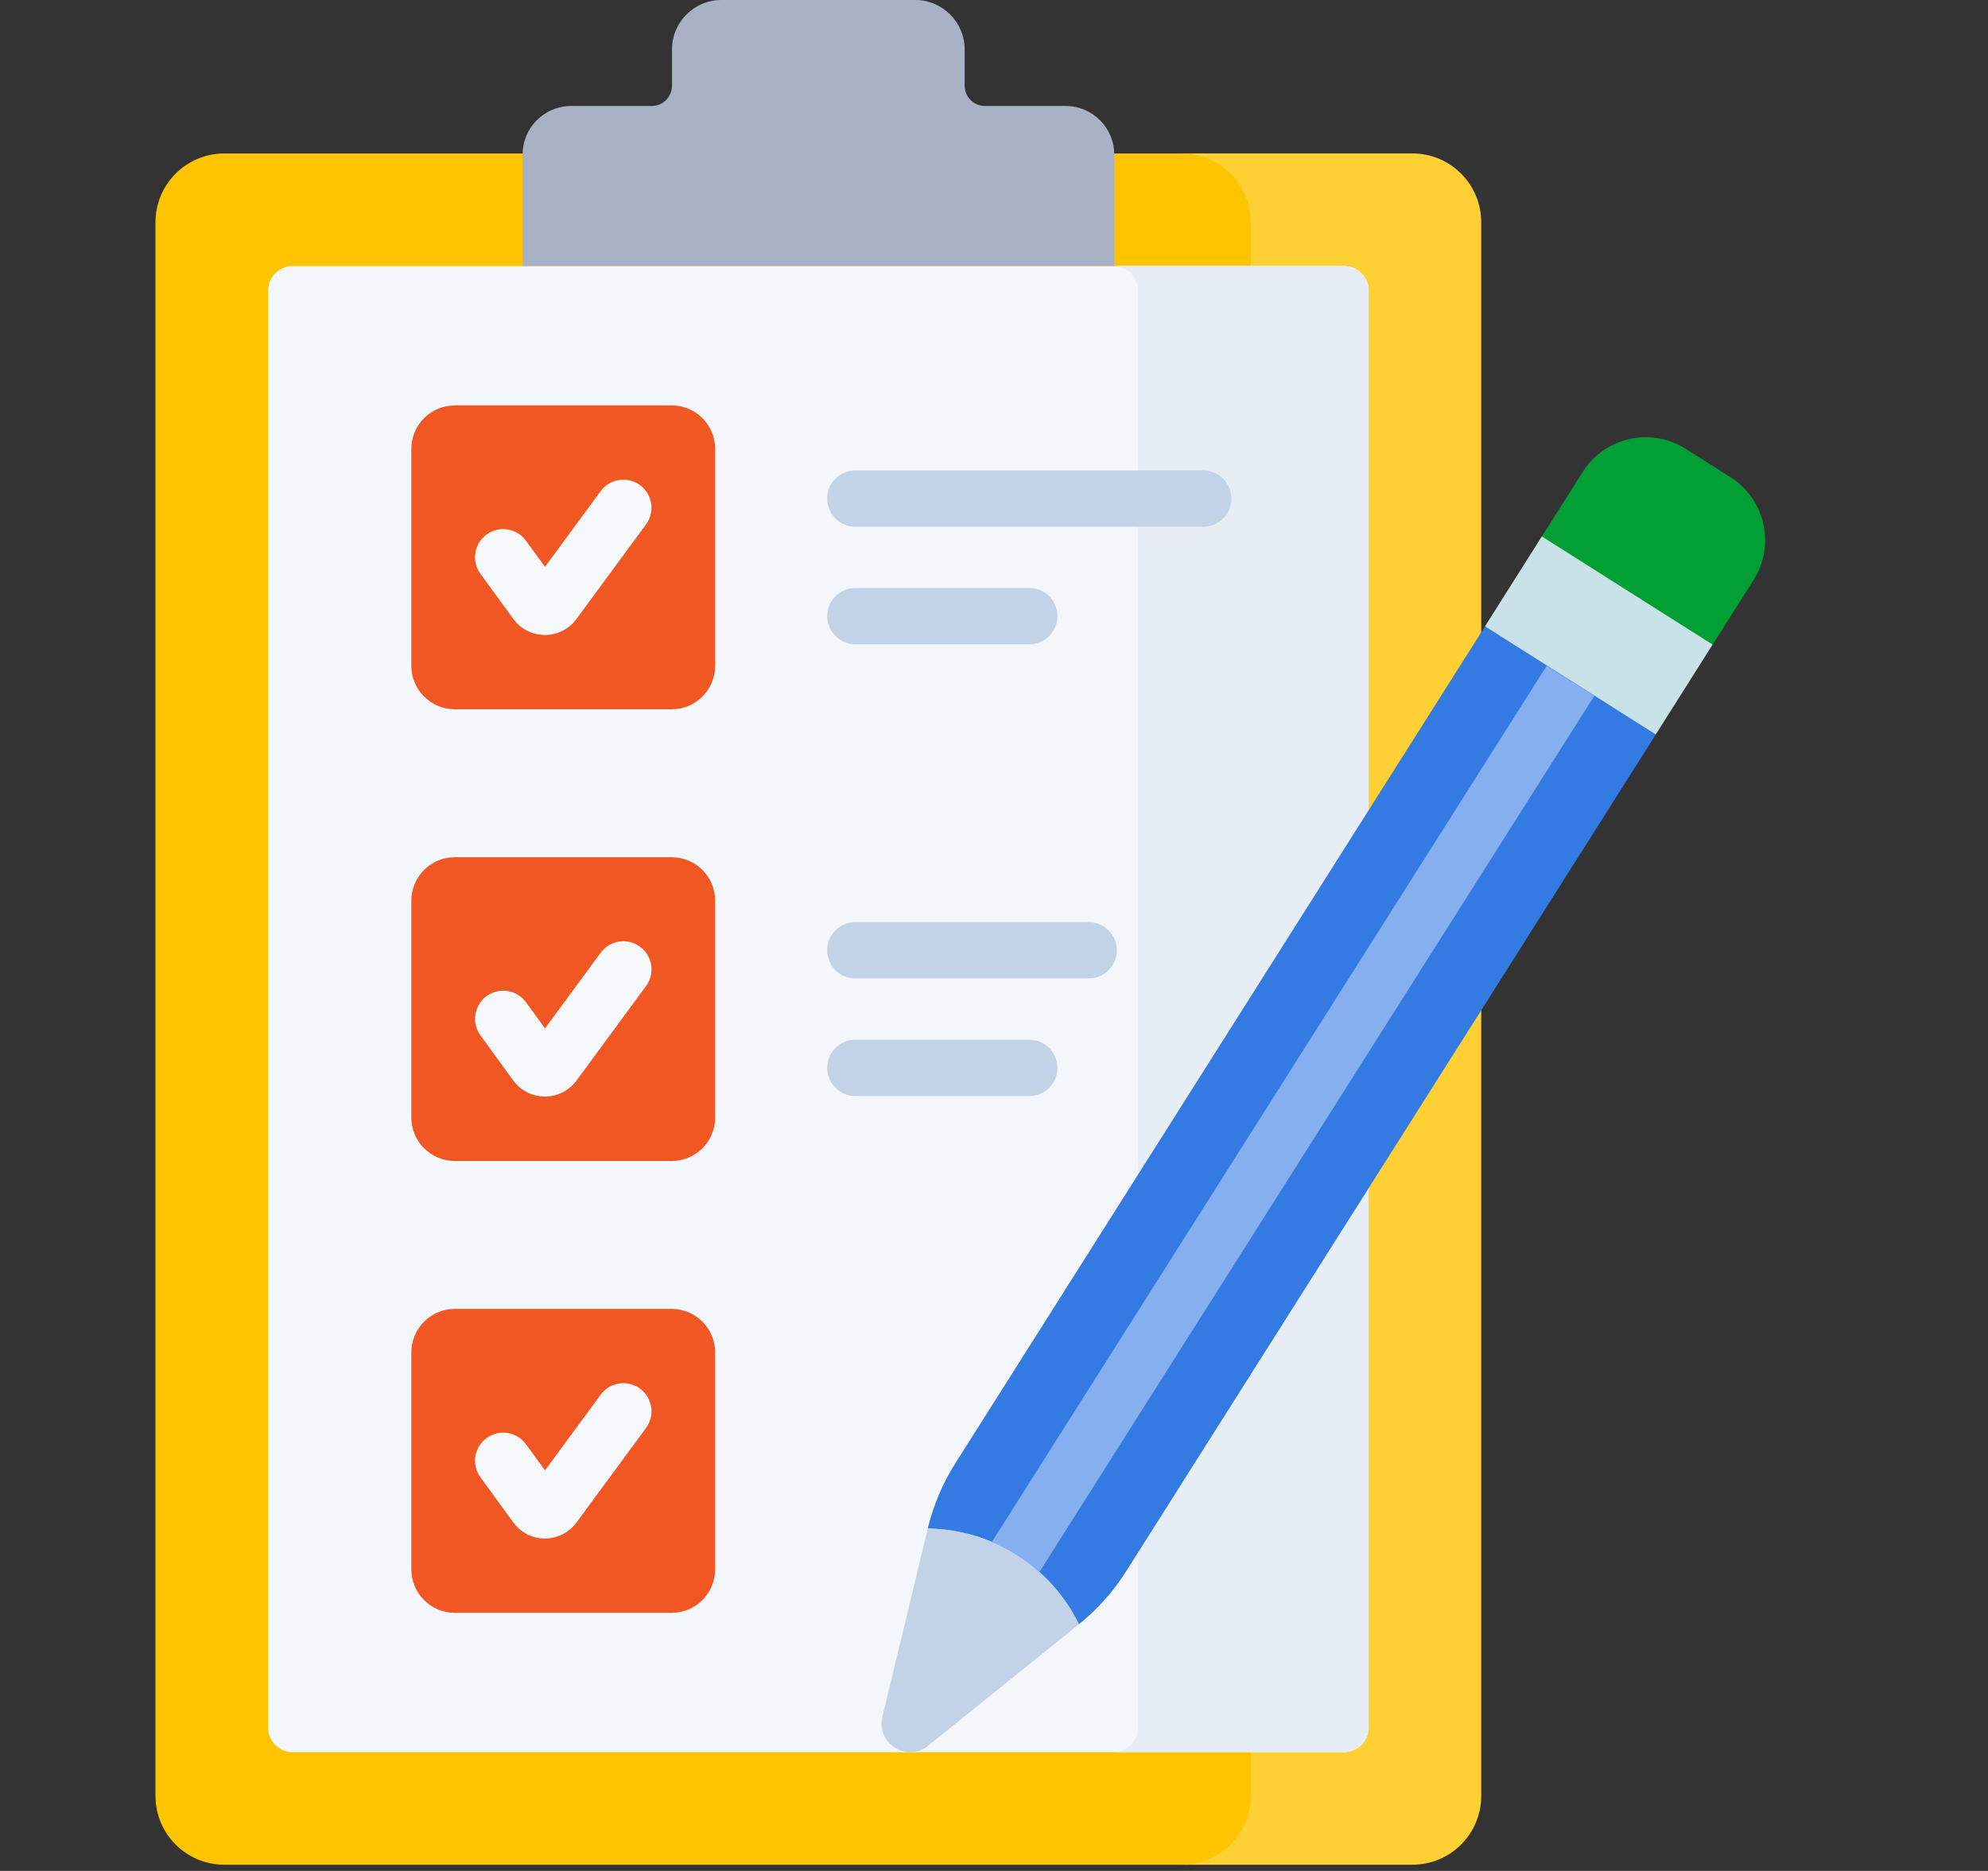
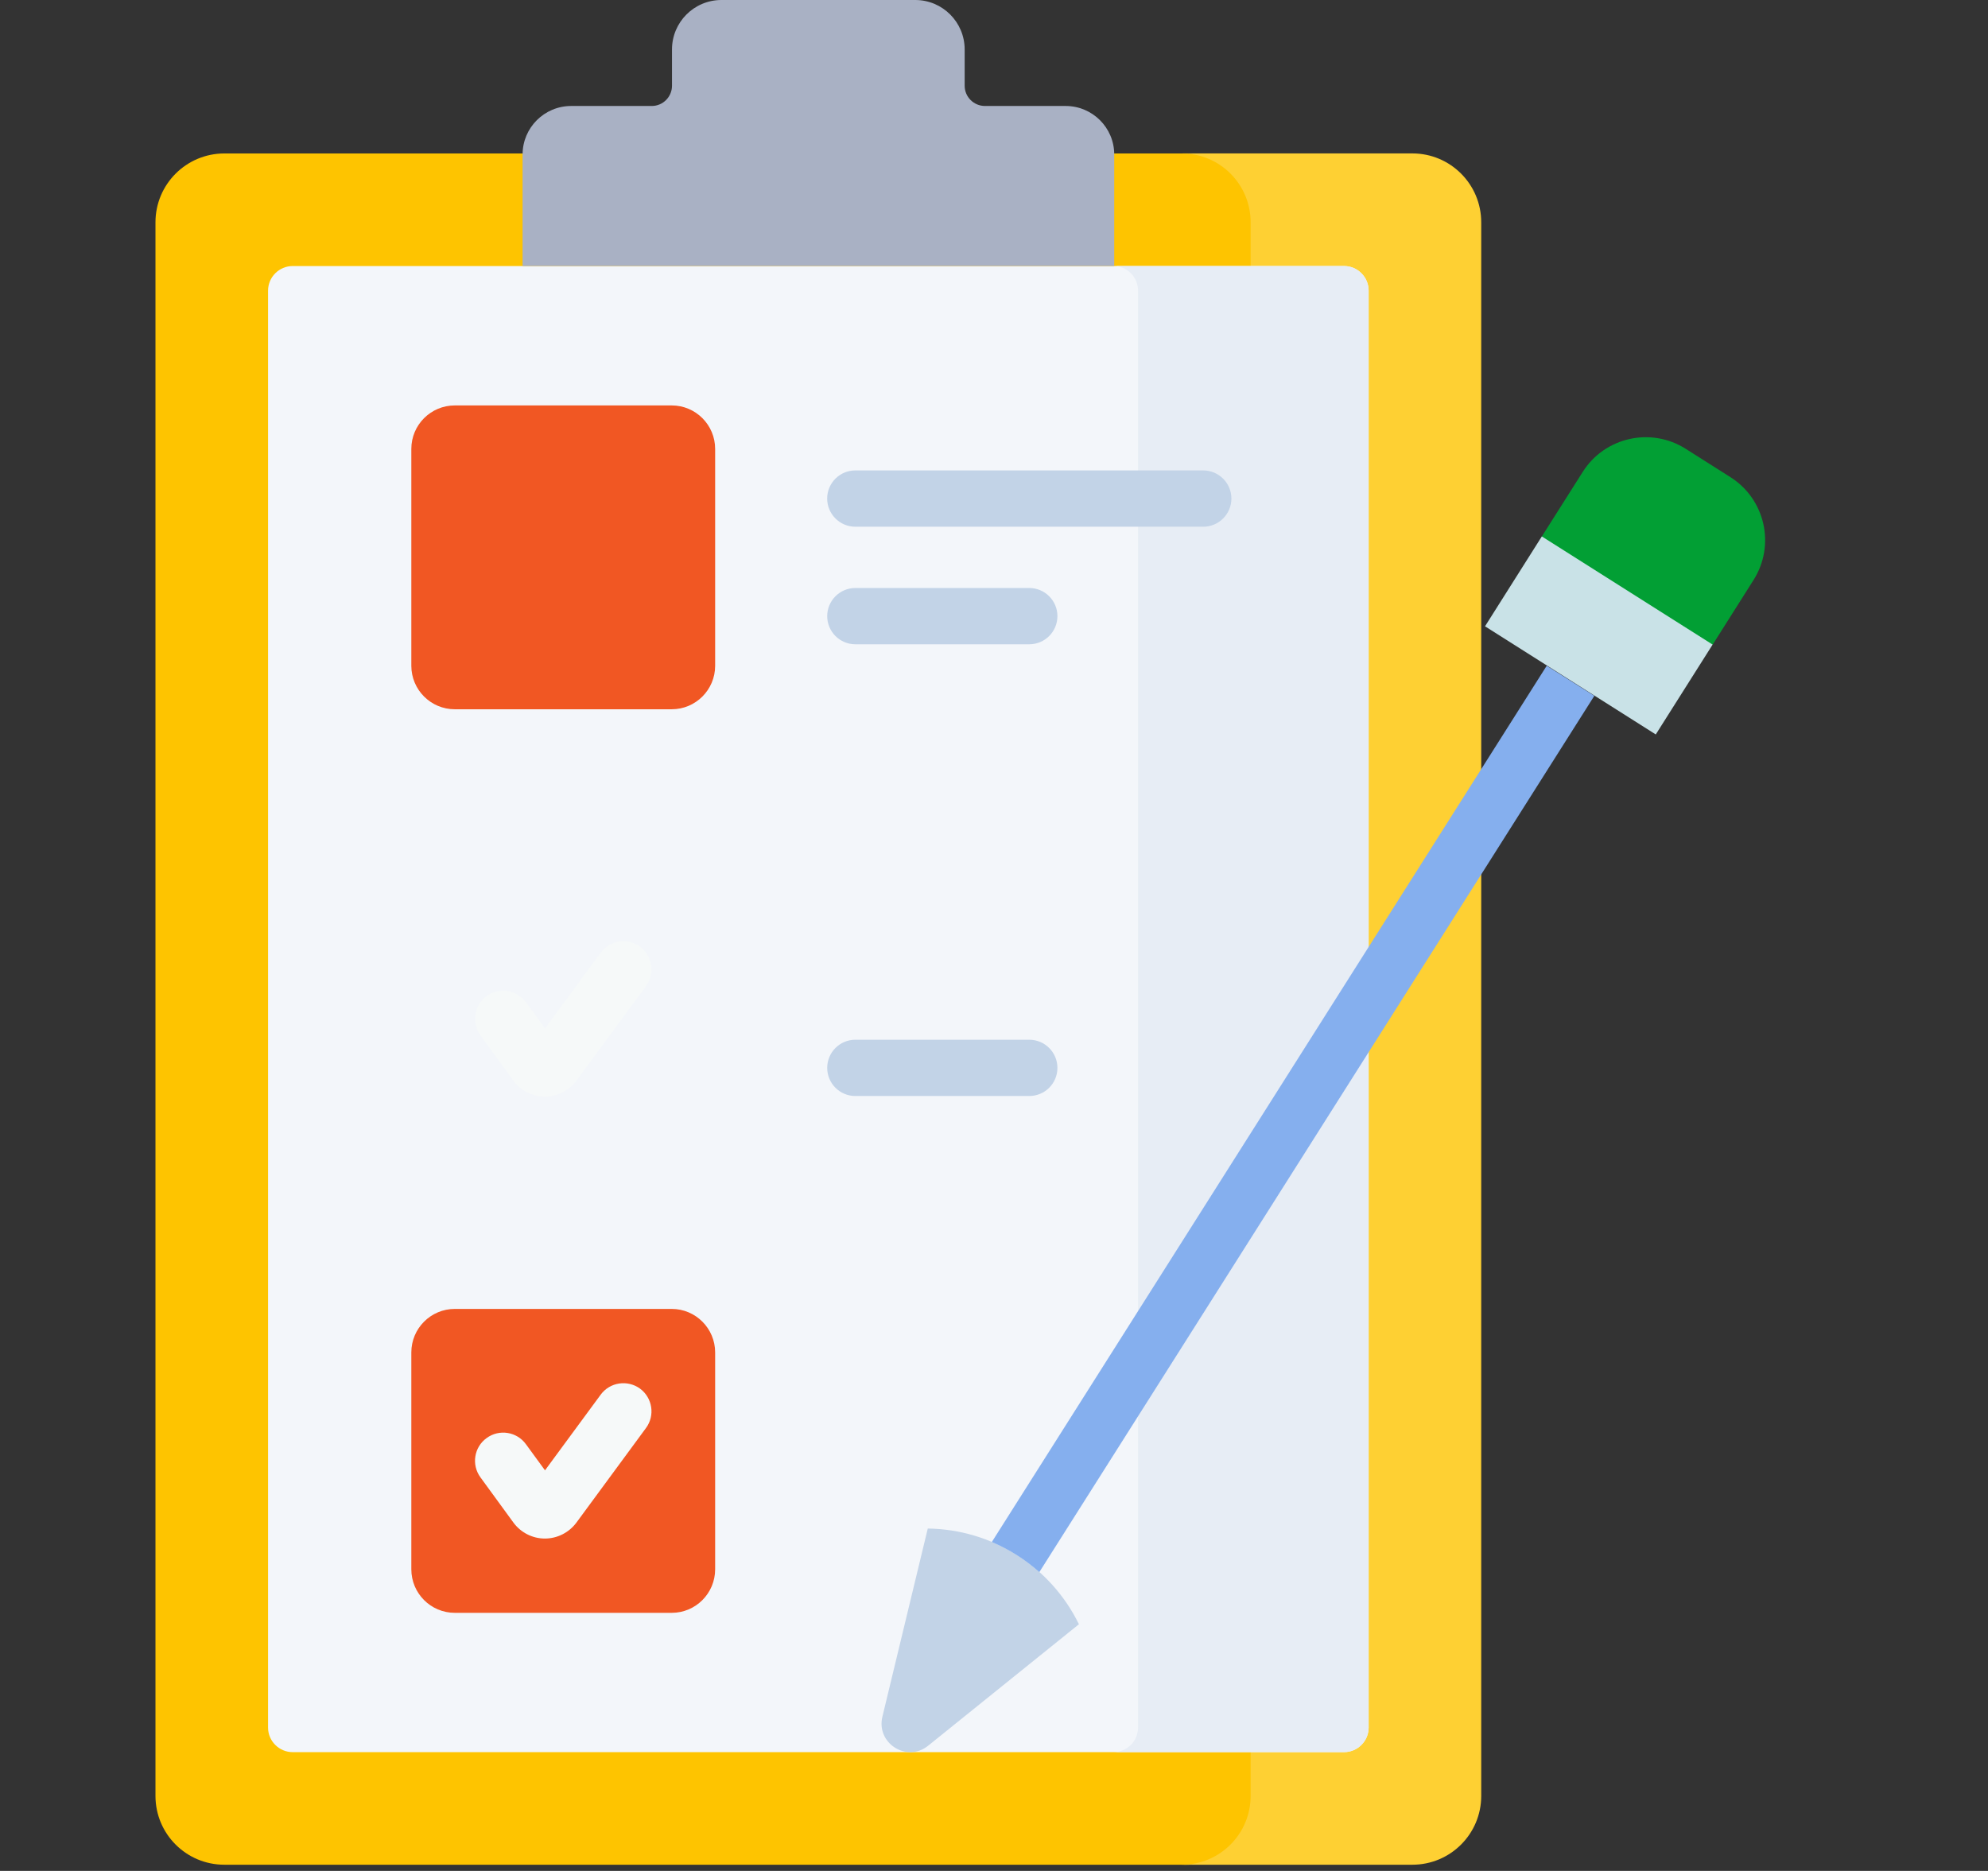
<svg xmlns="http://www.w3.org/2000/svg" version="1.1" id="Layer_1" x="0px" y="0px" width="52.425px" height="49.34px" viewBox="0 0 52.425 49.34" enable-background="new 0 0 52.425 49.34" xml:space="preserve">
  <rect x="0" y="0" width="52.425" height="49.34" fill="#333333" stroke="none" />
  <g id="Demonstrative_UI_7_">
    <g id="healthcare-covid19-coronavirus-hand-hearth_4_">
      <g>
        <g>
          <g>
            <g>
              <path fill="#FEC400" d="M33.103,47.361V5.863c0-1.003-0.813-1.816-1.815-1.816H5.917C4.914,4.047,4.1,4.859,4.1,5.863v41.499        c0,1.004,0.813,1.815,1.817,1.815h25.371C32.291,49.177,33.103,48.365,33.103,47.361L33.103,47.361z" />
              <path fill="#FED033" d="M37.245,4.046h-6.08c1.003,0,1.815,0.813,1.815,1.817v41.499c0,1.004-0.813,1.815-1.815,1.815h6.08        c1.003,0,1.816-0.812,1.816-1.815V5.863C39.061,4.859,38.248,4.046,37.245,4.046z" />
              <path fill="#F3F6FA" d="M7.069,45.561V7.665c0-0.358,0.292-0.649,0.65-0.649h27.724c0.357,0,0.649,0.291,0.649,0.649v37.896        c0,0.356-0.292,0.647-0.649,0.647H7.719C7.361,46.208,7.069,45.917,7.069,45.561L7.069,45.561z" />
              <path fill="#E7EDF5" d="M35.443,7.015h-6.079c0.356,0,0.647,0.291,0.647,0.649v37.896c0,0.356-0.291,0.647-0.647,0.647h6.079        c0.357,0,0.649-0.291,0.649-0.647V7.665C36.092,7.306,35.8,7.015,35.443,7.015z" />
              <path fill="#A9B1C4" d="M25.439,2.261V1.305C25.439,0.584,24.856,0,24.136,0h-5.111c-0.721,0-1.304,0.584-1.304,1.305v0.956        c0,0.294-0.239,0.534-0.534,0.534h-2.125c-0.707,0-1.281,0.573-1.281,1.28v2.94h15.602v-2.94c0-0.708-0.575-1.28-1.281-1.28        h-2.127C25.679,2.795,25.439,2.556,25.439,2.261L25.439,2.261z" />
            </g>
            <g>
              <g>
                <path fill="#F15723" d="M10.847,17.558v-5.719c0-0.633,0.513-1.147,1.147-1.147h5.719c0.633,0,1.146,0.514,1.146,1.147v5.719         c0,0.633-0.513,1.147-1.146,1.147h-5.719C11.36,18.705,10.847,18.191,10.847,17.558z" />
-                 <path fill="#F15723" d="M10.847,29.472v-5.718c0-0.634,0.513-1.147,1.147-1.147h5.719c0.633,0,1.146,0.513,1.146,1.147v5.718         c0,0.634-0.513,1.146-1.146,1.146h-5.719C11.36,30.618,10.847,30.105,10.847,29.472z" />
                <path fill="#F15723" d="M10.847,41.385v-5.718c0-0.634,0.513-1.148,1.147-1.148h5.719c0.633,0,1.146,0.515,1.146,1.148v5.718         c0,0.635-0.513,1.149-1.146,1.149h-5.719C11.36,42.534,10.847,42.02,10.847,41.385z" />
              </g>
              <g>
-                 <path fill="#F6F9F9" d="M14.369,16.746c-0.001,0-0.002,0-0.002,0c-0.327-0.001-0.638-0.159-0.831-0.424l-0.867-1.19         c-0.242-0.331-0.168-0.795,0.163-1.037c0.331-0.241,0.796-0.167,1.037,0.164l0.503,0.689l1.468-1.996         c0.243-0.33,0.707-0.401,1.038-0.158c0.33,0.244,0.4,0.707,0.157,1.037L15.2,16.326         C15.007,16.59,14.696,16.746,14.369,16.746z" />
-               </g>
+                 </g>
              <g>
                <path fill="#F6F9F9" d="M14.369,28.918c-0.001,0-0.002,0-0.002,0c-0.329,0-0.638-0.158-0.832-0.422l-0.865-1.191         c-0.242-0.332-0.168-0.796,0.163-1.037s0.796-0.168,1.037,0.164l0.503,0.689l1.468-1.997c0.243-0.329,0.707-0.4,1.038-0.156         c0.33,0.241,0.4,0.708,0.157,1.037L15.2,28.5C15.007,28.762,14.696,28.918,14.369,28.918z" />
              </g>
              <g>
                <path fill="#F6F9F9" d="M14.369,40.575c-0.001,0-0.002,0-0.002,0c-0.327,0-0.638-0.16-0.831-0.426l-0.867-1.189         c-0.242-0.332-0.168-0.796,0.163-1.035c0.332-0.243,0.796-0.17,1.037,0.162l0.503,0.689l1.468-1.995         c0.243-0.331,0.707-0.4,1.038-0.16c0.33,0.245,0.4,0.71,0.157,1.039L15.2,40.155C15.006,40.417,14.696,40.575,14.369,40.575         L14.369,40.575z" />
              </g>
            </g>
            <g>
              <g>
                <path fill="#C2D3E7" d="M31.73,13.891h-9.174c-0.409,0-0.743-0.333-0.743-0.743c0-0.41,0.333-0.742,0.743-0.742h9.174         c0.409,0,0.743,0.333,0.743,0.742C32.473,13.558,32.139,13.891,31.73,13.891z" />
              </g>
              <g>
                <path fill="#C2D3E7" d="M27.143,16.991h-4.587c-0.409,0-0.742-0.332-0.742-0.742c0-0.41,0.333-0.742,0.742-0.742h4.587         c0.409,0,0.742,0.332,0.742,0.742C27.885,16.659,27.552,16.991,27.143,16.991z" />
              </g>
            </g>
            <g>
              <g>
-                 <path fill="#C2D3E7" d="M28.71,25.803h-6.155c-0.409,0-0.742-0.331-0.742-0.742c0-0.409,0.333-0.742,0.742-0.742h6.155         c0.409,0,0.742,0.333,0.742,0.742C29.453,25.472,29.12,25.803,28.71,25.803z" />
-               </g>
+                 </g>
              <g>
                <path fill="#C2D3E7" d="M27.143,28.904h-4.587c-0.409,0-0.742-0.331-0.742-0.742c0-0.41,0.333-0.742,0.742-0.742h4.587         c0.409,0,0.742,0.332,0.742,0.742C27.885,28.573,27.552,28.904,27.143,28.904z" />
              </g>
            </g>
          </g>
          <g>
            <g>
-               <path fill="#337AE2" d="M43.661,19.375l-0.729-0.959l-2.726-1.727l-1.049-0.165l-13.96,22.06        c-0.337,0.532-0.585,1.116-0.731,1.728c1.698,0.021,3.24,0.998,3.985,2.523c0.49-0.394,0.912-0.868,1.248-1.4L43.661,19.375z" />
              <path fill="#029F34" d="M45.63,12.582l-1.177-0.746c-0.917-0.581-2.135-0.309-2.715,0.609l-1.082,1.708l0.346,0.695        l3.279,2.076l0.88,0.081l1.081-1.709C46.824,14.378,46.55,13.163,45.63,12.582z" />
            </g>
            <path fill="#C9E2E7" d="M39.161,16.517l1.498-2.37l4.504,2.852l-1.499,2.37L39.161,16.517z" />
            <path fill="#C2D3E7" d="M28.452,42.835l-3.976,3.203c-0.56,0.453-1.375-0.063-1.207-0.763l1.197-4.964       C26.164,40.332,27.707,41.31,28.452,42.835L28.452,42.835z" />
-             <path fill="#85AFEE" d="M27.408,41.46l14.636-23.11l-1.256-0.793L26.155,40.666C26.613,40.86,27.038,41.129,27.408,41.46z" />
+             <path fill="#85AFEE" d="M27.408,41.46l14.636-23.11l-1.256-0.793L26.155,40.666C26.613,40.86,27.038,41.129,27.408,41.46" />
          </g>
        </g>
      </g>
    </g>
  </g>
</svg>